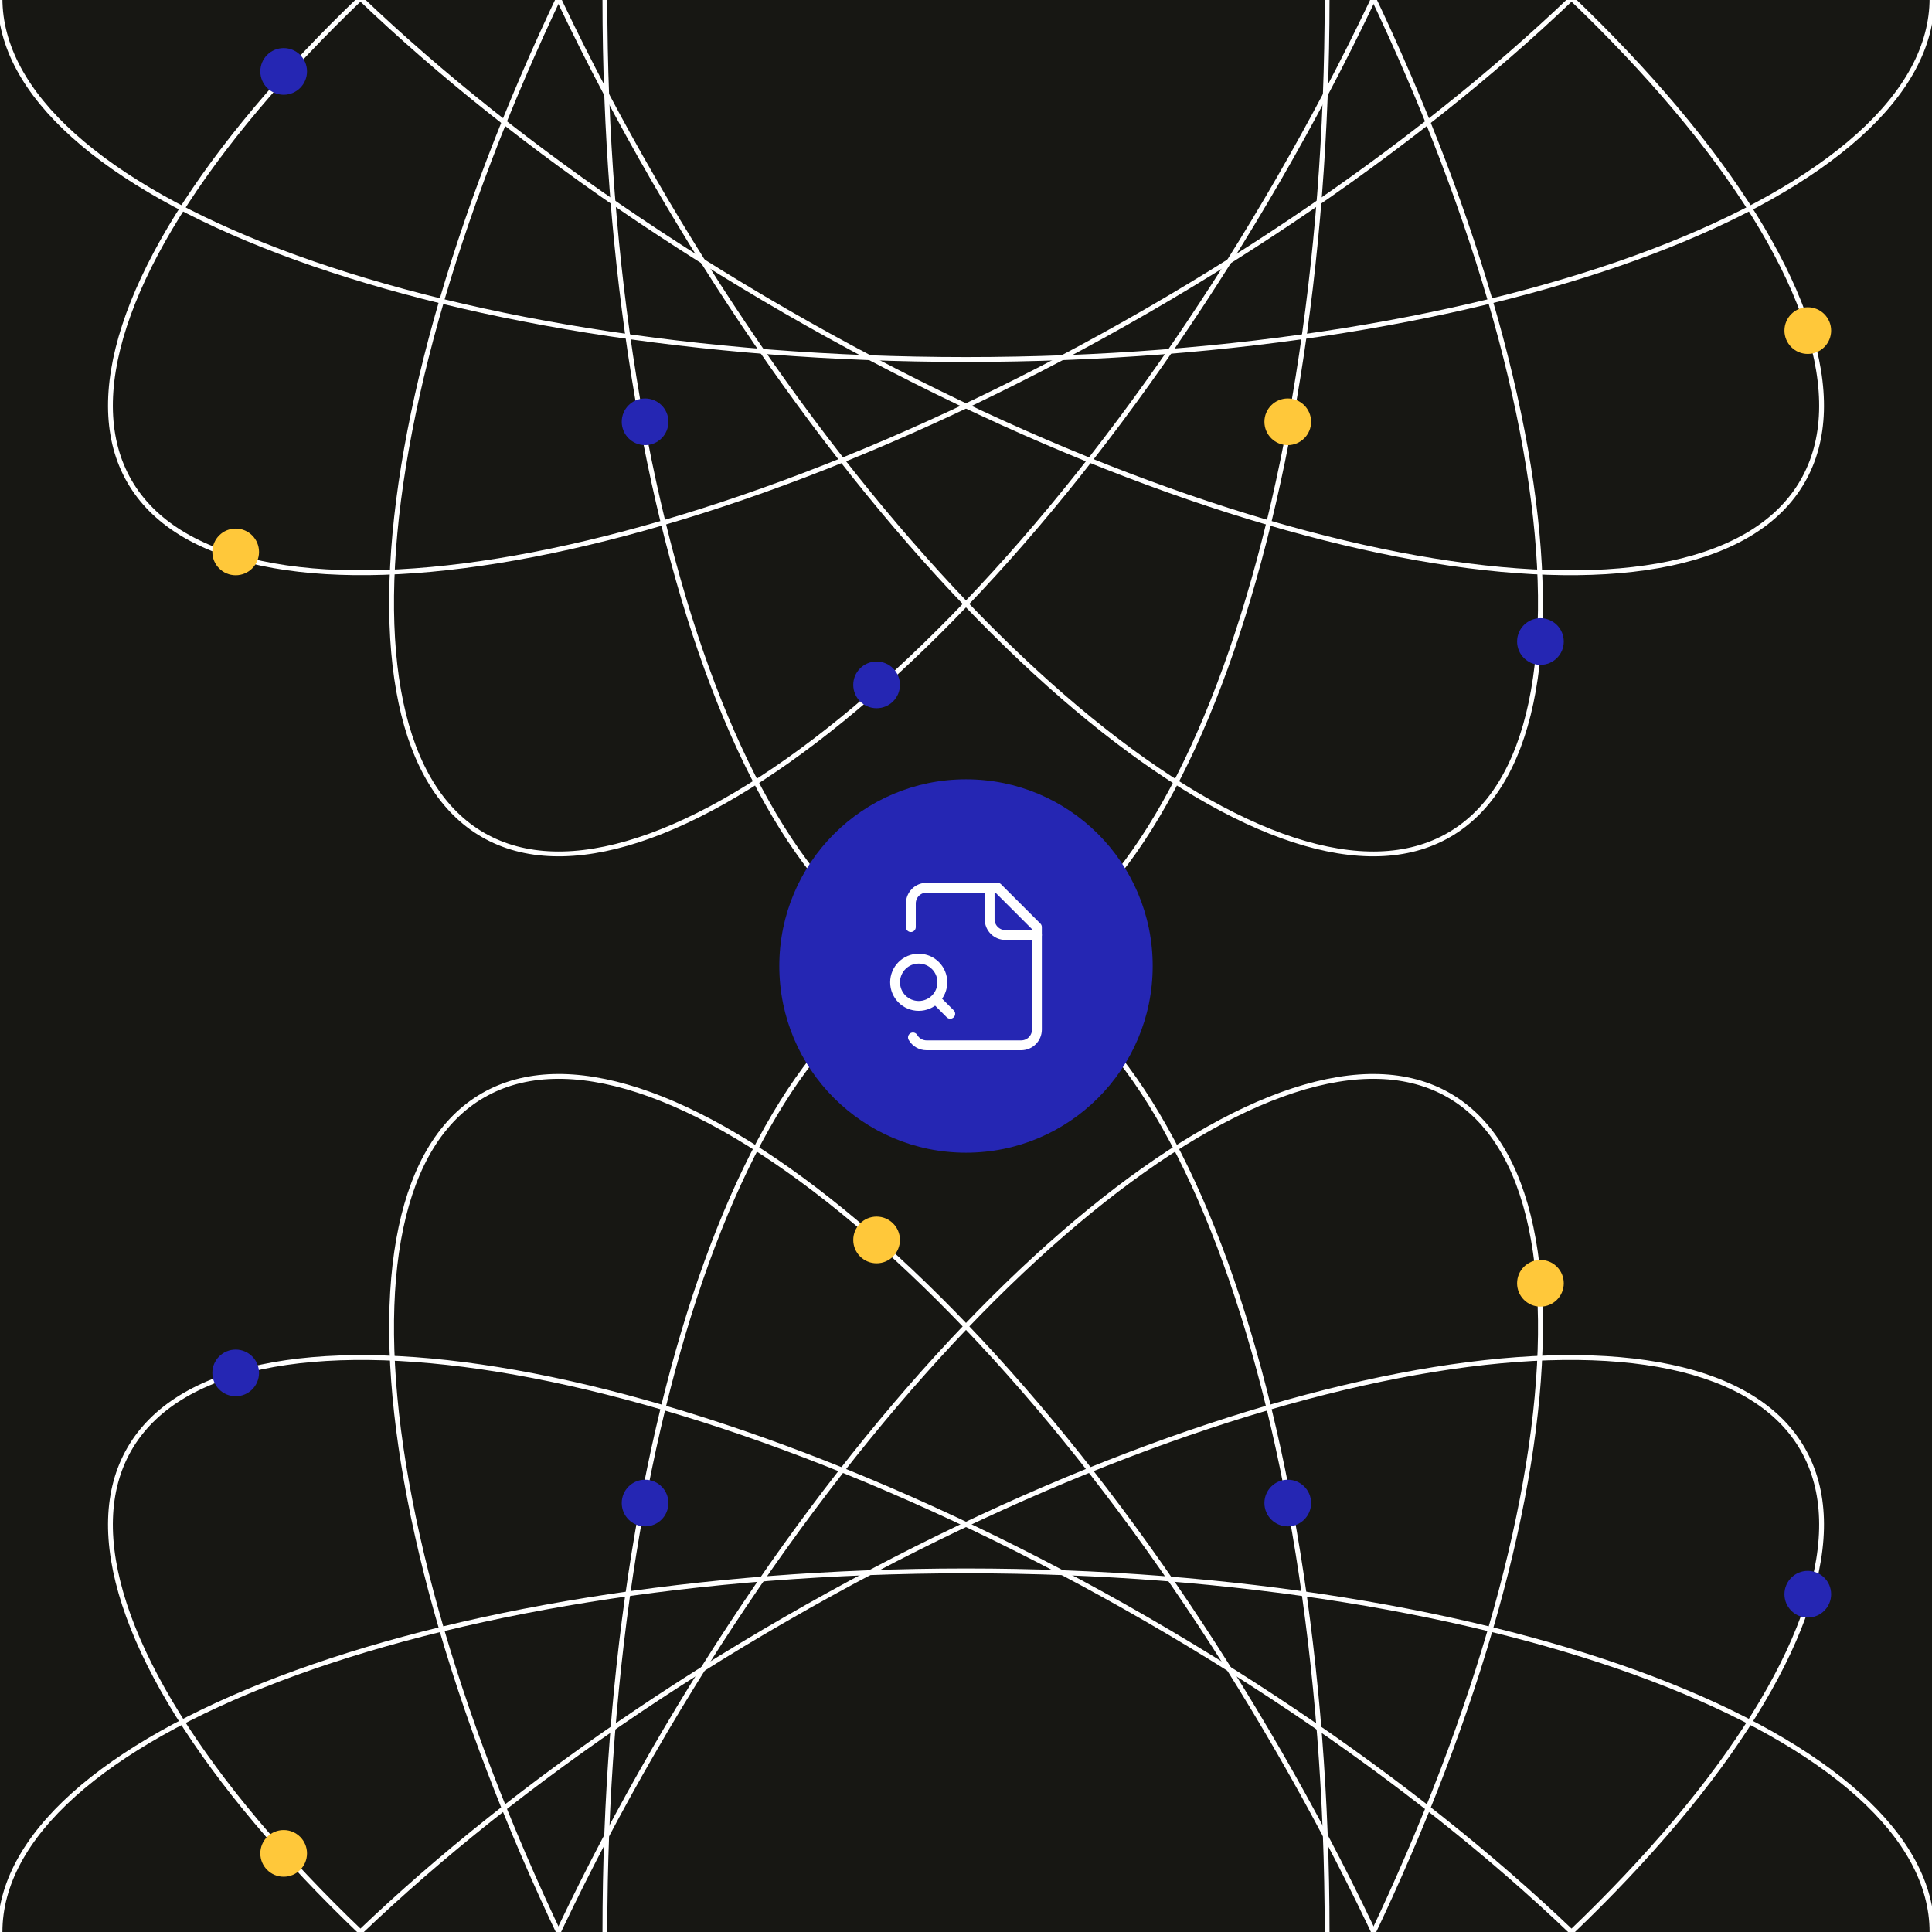
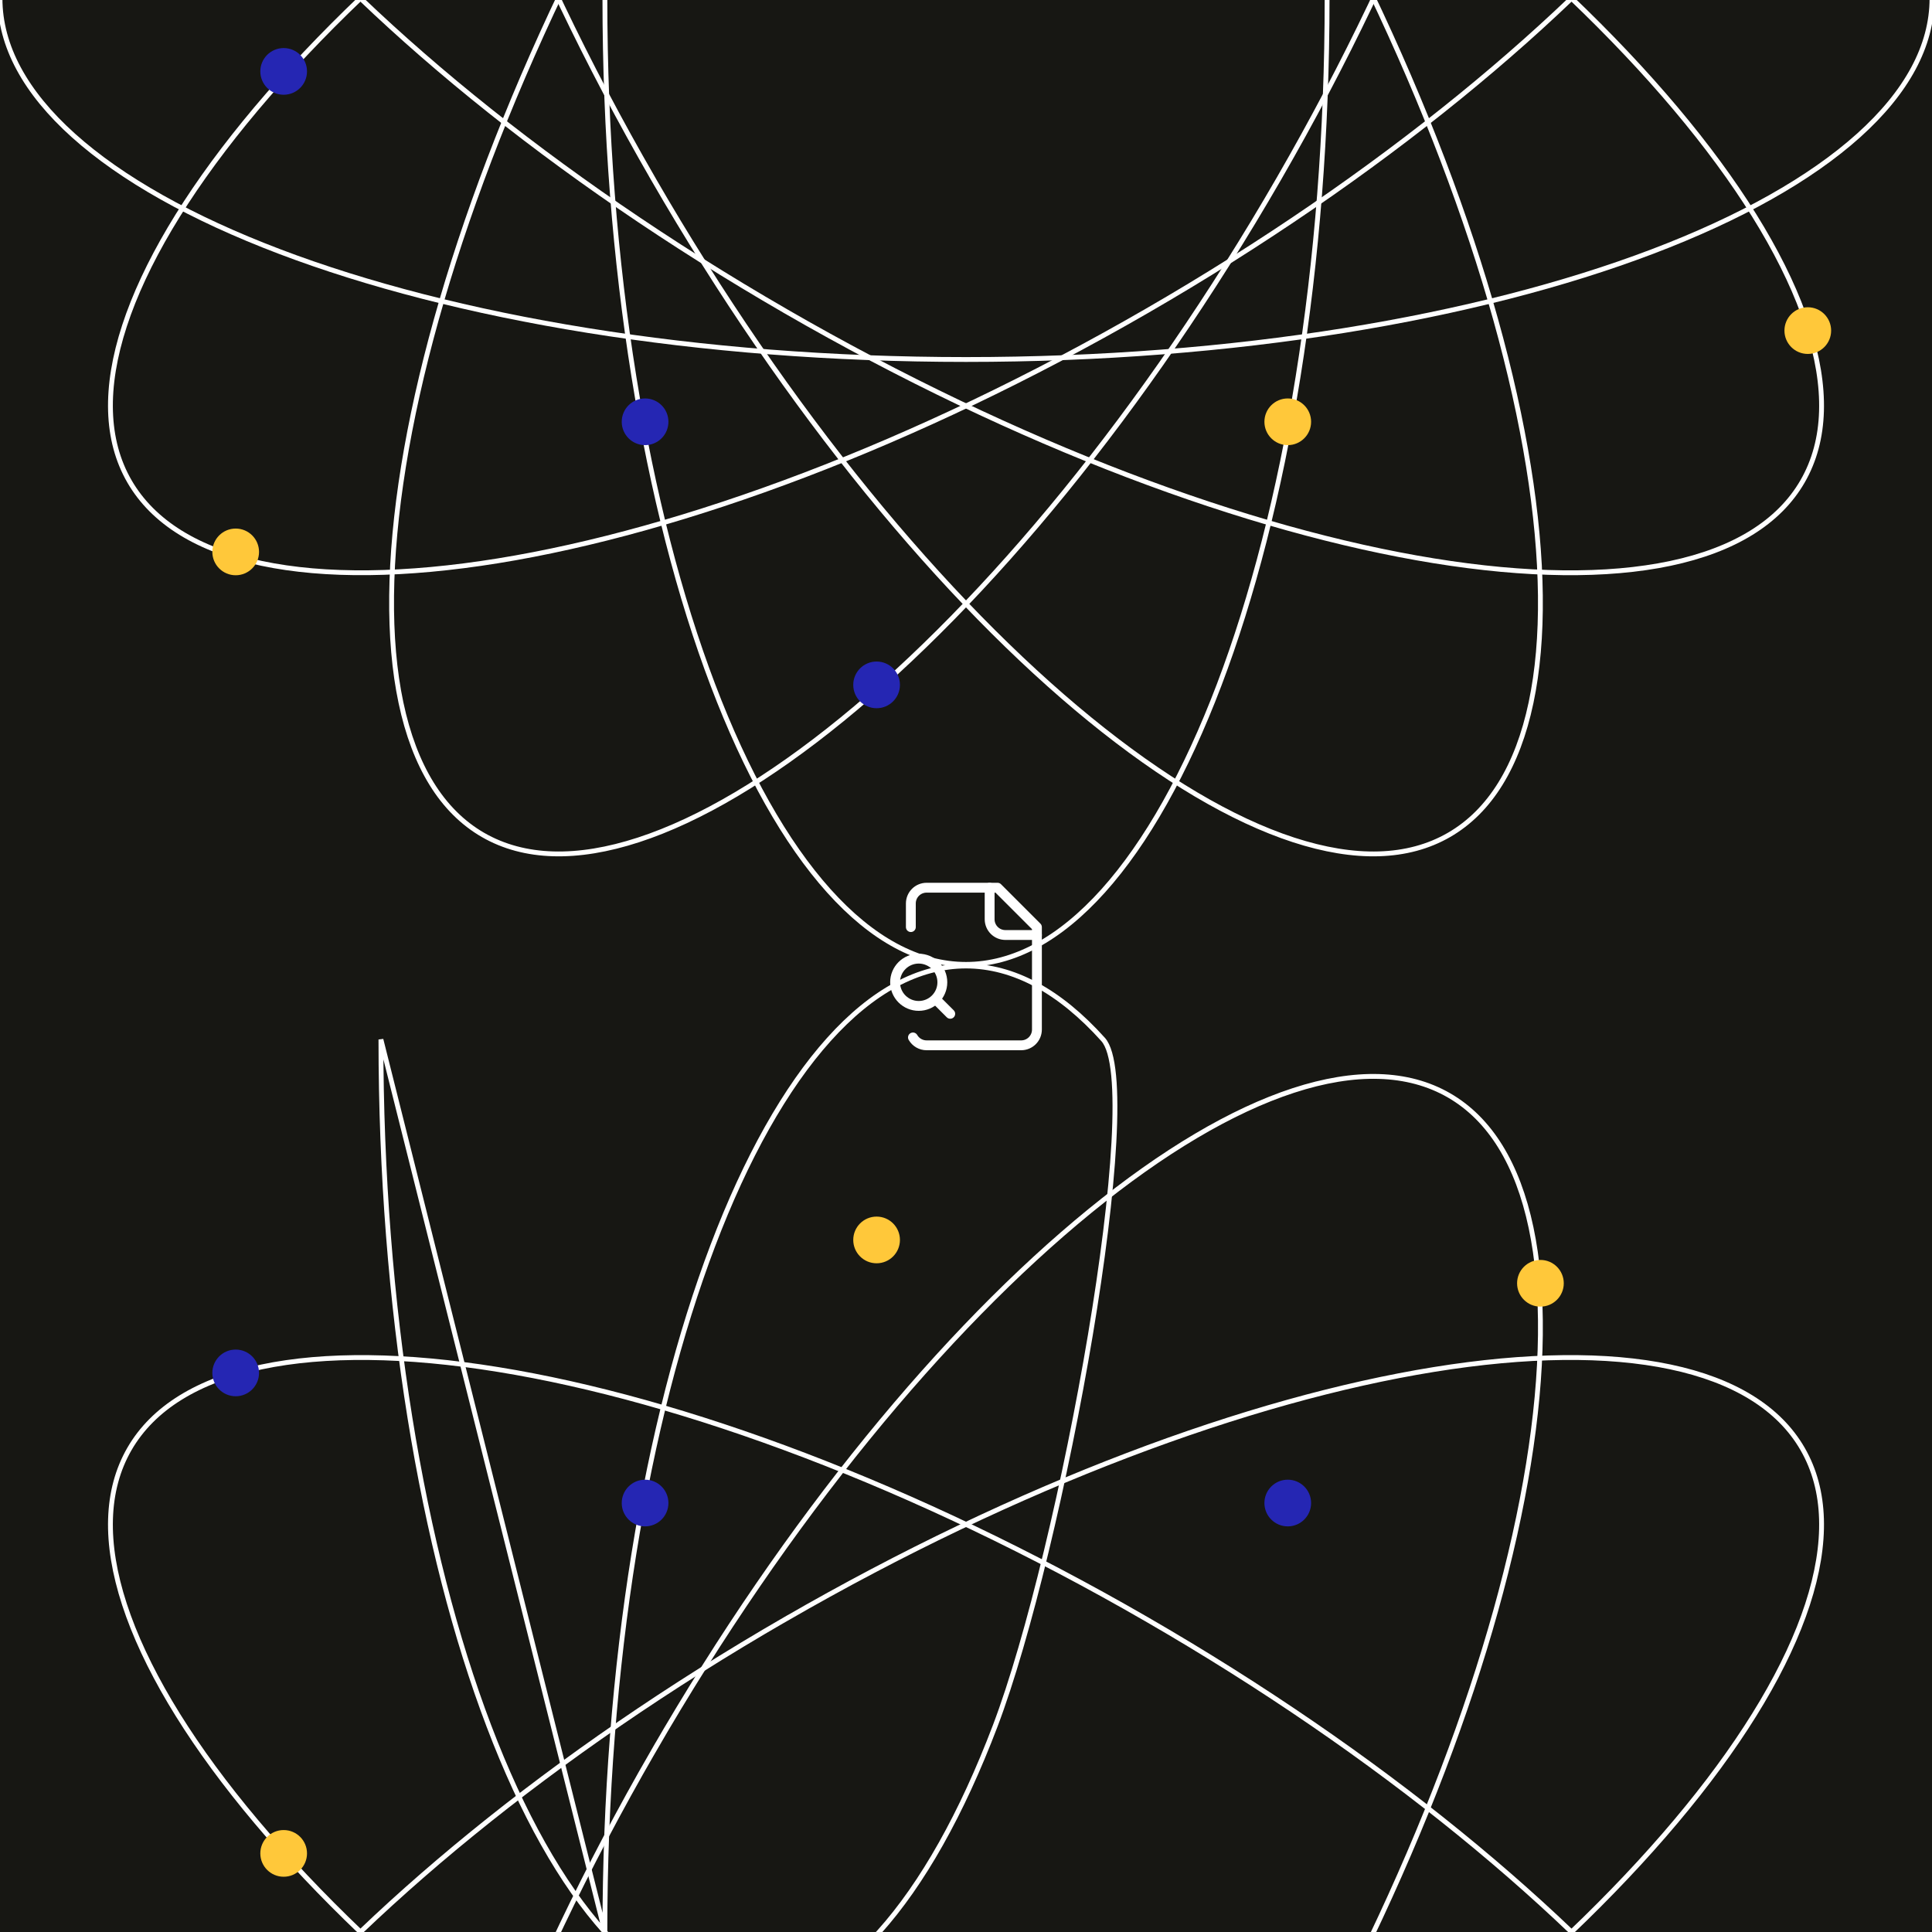
<svg xmlns="http://www.w3.org/2000/svg" id="Layer_1" data-name="Layer 1" width="1200" height="1200" viewBox="0 0 1200 1200">
  <defs>
    <style>
      .cls-1, .cls-2, .cls-3 {
        fill: none;
      }

      .cls-4 {
        fill: #171713;
      }

      .cls-2 {
        stroke-width: 3px;
      }

      .cls-2, .cls-3 {
        stroke: #fff;
      }

      .cls-5 {
        fill: #ffc83a;
      }

      .cls-3 {
        stroke-linecap: round;
        stroke-linejoin: round;
        stroke-width: 6.12px;
      }

      .cls-6 {
        fill: #2526b3;
      }

      .cls-7 {
        clip-path: url(#clippath);
      }
    </style>
    <clipPath id="clippath">
      <rect class="cls-1" width="1200" height="1200" />
    </clipPath>
  </defs>
  <rect class="cls-4" x="-1" y="-1" width="1202" height="1202" />
  <g class="cls-7">
    <g>
      <g>
-         <path class="cls-2" d="M600,1424.29c-166.8,0-317.54-25.7-426.37-67.06-54.43-20.68-98.07-45.16-127.99-72.05-29.93-26.88-45.64-55.68-45.64-85.18s15.71-58.3,45.64-85.19c29.92-26.88,73.56-51.37,127.99-72.05,108.83-41.35,259.57-67.06,426.37-67.06s317.54,25.7,426.37,67.06c54.43,20.68,98.07,45.17,127.99,72.05,29.93,26.88,45.64,55.69,45.64,85.19s-15.71,58.3-45.64,85.18c-29.92,26.88-73.56,51.37-127.99,72.05-108.83,41.36-259.57,67.06-426.37,67.06Z" />
-         <path class="cls-2" d="M375.71,1200c0-166.8,25.7-317.54,67.05-426.37,20.68-54.43,45.17-98.07,72.06-127.99,26.88-29.93,55.68-45.64,85.18-45.64s58.3,15.71,85.18,45.64c26.88,29.92,51.37,73.56,72.06,127.99,41.35,108.82,67.05,259.57,67.05,426.37s-25.7,317.54-67.05,426.37c-20.69,54.44-45.17,98.07-72.06,127.99-26.88,29.93-55.68,45.64-85.18,45.64s-58.3-15.71-85.18-45.64c-26.88-29.92-51.38-73.55-72.06-127.99-41.35-108.83-67.05-259.57-67.05-426.37Z" />
+         <path class="cls-2" d="M375.71,1200c0-166.8,25.7-317.54,67.05-426.37,20.68-54.43,45.17-98.07,72.06-127.99,26.88-29.93,55.68-45.64,85.18-45.64s58.3,15.71,85.18,45.64s-25.7,317.54-67.05,426.37c-20.69,54.44-45.17,98.07-72.06,127.99-26.88,29.93-55.68,45.64-85.18,45.64s-58.3-15.71-85.18-45.64c-26.88-29.92-51.38-73.55-72.06-127.99-41.35-108.83-67.05-259.57-67.05-426.37Z" />
        <path class="cls-2" d="M405.75,1087.83c83.4-144.45,181.04-262.15,271.26-335.72,45.14-36.8,88.16-62.35,126.4-74.82,38.25-12.47,71.04-11.68,96.6,3.07,25.55,14.75,42.63,42.76,50.95,82.12s7.71,89.39-1.6,146.87c-18.59,114.92-71.71,258.32-155.1,402.78-83.4,144.45-181.04,262.15-271.26,335.71-45.14,36.79-88.16,62.35-126.4,74.82-38.25,12.48-71.04,11.68-96.6-3.07-25.55-14.75-42.63-42.75-50.95-82.11-8.32-39.35-7.71-89.39,1.59-146.88,18.6-114.91,71.72-258.31,155.11-402.77Z" />
        <path class="cls-2" d="M487.85,1005.72c144.46-83.4,287.86-136.51,402.77-155.11,57.49-9.3,107.53-9.92,146.88-1.6,39.36,8.32,67.37,25.4,82.12,50.95s15.54,58.34,3.06,96.59c-12.47,38.24-38.01,81.27-74.82,126.4-73.56,90.22-191.26,187.85-335.71,271.25-144.46,83.4-287.86,136.51-402.77,155.11-57.49,9.3-107.52,9.92-146.88,1.6-39.36-8.32-67.36-25.41-82.11-50.96-14.75-25.55-15.55-58.35-3.07-96.59,12.47-38.25,38.03-81.27,74.82-126.4,73.56-90.23,191.26-187.86,335.71-271.26v.02Z" />
        <path class="cls-2" d="M487.85,1394.21c-144.45-83.4-262.15-181.03-335.71-271.25-36.79-45.13-62.35-88.15-74.82-126.4-12.48-38.25-11.68-71.04,3.07-96.59s42.75-42.63,82.11-50.95c39.35-8.32,89.39-7.71,146.88,1.6,114.91,18.6,258.31,71.71,402.77,155.11,144.45,83.4,262.15,181.03,335.71,271.26,36.81,45.13,62.35,88.15,74.82,126.4,12.48,38.24,11.69,71.04-3.06,96.59-14.75,25.55-42.76,42.64-82.12,50.96-39.35,8.32-89.39,7.7-146.88-1.6-114.91-18.6-258.31-71.71-402.77-155.11v-.02Z" />
-         <path class="cls-2" d="M405.75,1312.13c-83.39-144.46-136.51-287.86-155.11-402.78-9.3-57.48-9.91-107.52-1.59-146.87,8.32-39.36,25.4-67.37,50.95-82.12,25.56-14.75,58.35-15.54,96.6-3.07,38.24,12.47,81.26,38.02,126.4,74.82,90.22,73.57,187.86,191.26,271.26,335.72,83.39,144.46,136.51,287.86,155.1,402.77,9.31,57.49,9.92,107.53,1.6,146.88-8.32,39.36-25.4,67.36-50.96,82.11-25.55,14.75-58.33,15.55-96.59,3.07-38.24-12.47-81.26-38.03-126.4-74.82-90.22-73.56-187.86-191.26-271.26-335.71Z" />
      </g>
      <g>
        <path class="cls-2" d="M600,223.29c-166.8,0-317.54-25.7-426.37-67.06-54.43-20.68-98.07-45.16-127.99-72.05C15.71,57.3,0,28.5,0-1s15.71-58.3,45.64-85.19c29.92-26.88,73.56-51.37,127.99-72.05,108.83-41.35,259.57-67.06,426.37-67.06s317.54,25.7,426.37,67.06c54.43,20.68,98.07,45.17,127.99,72.05,29.93,26.88,45.64,55.69,45.64,85.19s-15.71,58.3-45.64,85.18c-29.92,26.88-73.56,51.37-127.99,72.05-108.83,41.36-259.57,67.06-426.37,67.06h0Z" />
        <path class="cls-2" d="M375.71-1c0-166.8,25.7-317.54,67.05-426.37,20.68-54.43,45.17-98.07,72.06-127.99,26.88-29.93,55.68-45.64,85.18-45.64s58.3,15.71,85.18,45.64c26.88,29.92,51.37,73.56,72.06,127.99,41.35,108.82,67.05,259.57,67.05,426.37s-25.7,317.54-67.05,426.37c-20.69,54.44-45.17,98.07-72.06,127.99-26.88,29.93-55.68,45.64-85.18,45.64s-58.3-15.71-85.18-45.64c-26.88-29.92-51.38-73.55-72.06-127.99-41.35-108.83-67.05-259.57-67.05-426.37Z" />
        <path class="cls-2" d="M405.75-113.17c83.4-144.45,181.04-262.15,271.26-335.72,45.14-36.8,88.16-62.35,126.4-74.82,38.25-12.47,71.04-11.68,96.6,3.07,25.55,14.75,42.63,42.76,50.95,82.12s7.71,89.39-1.6,146.87c-18.59,114.92-71.71,258.32-155.1,402.78-83.4,144.45-181.04,262.15-271.26,335.71-45.14,36.79-88.16,62.35-126.4,74.82-38.25,12.48-71.04,11.68-96.6-3.07-25.55-14.75-42.63-42.75-50.95-82.11-8.32-39.35-7.71-89.39,1.59-146.88,18.6-114.91,71.72-258.31,155.11-402.77h0Z" />
        <path class="cls-2" d="M487.85-195.27c144.46-83.4,287.86-136.51,402.77-155.11,57.49-9.3,107.53-9.92,146.88-1.6,39.36,8.32,67.37,25.4,82.12,50.95,14.75,25.55,15.54,58.34,3.06,96.59-12.47,38.24-38.01,81.27-74.82,126.4-73.56,90.22-191.26,187.85-335.71,271.25-144.46,83.4-287.86,136.51-402.77,155.11-57.49,9.3-107.52,9.92-146.88,1.6s-67.36-25.41-82.11-50.96-15.55-58.35-3.07-96.59c12.47-38.25,38.03-81.27,74.82-126.4C225.7-14.26,343.4-111.89,487.85-195.29v.02Z" />
        <path class="cls-2" d="M487.85,193.21C343.4,109.81,225.7,12.18,152.14-78.04c-36.79-45.13-62.35-88.15-74.82-126.4-12.48-38.25-11.68-71.04,3.07-96.59s42.75-42.63,82.11-50.95c39.35-8.32,89.39-7.71,146.88,1.6,114.91,18.6,258.31,71.71,402.77,155.11C856.6-111.87,974.3-14.25,1047.86,75.98c36.81,45.13,62.35,88.15,74.82,126.4,12.48,38.24,11.69,71.04-3.06,96.59s-42.76,42.64-82.12,50.96c-39.35,8.32-89.39,7.7-146.88-1.6-114.91-18.6-258.31-71.71-402.77-155.11h0Z" />
        <path class="cls-2" d="M405.75,111.13c-83.39-144.46-136.51-287.86-155.11-402.78-9.3-57.48-9.91-107.52-1.59-146.87,8.32-39.36,25.4-67.37,50.95-82.12,25.56-14.75,58.35-15.54,96.6-3.07,38.24,12.47,81.26,38.02,126.4,74.82,90.22,73.57,187.86,191.26,271.26,335.72,83.38,144.46,136.5,287.86,155.09,402.77,9.31,57.49,9.92,107.53,1.6,146.88-8.32,39.36-25.4,67.36-50.96,82.11-25.55,14.75-58.33,15.55-96.59,3.07-38.24-12.47-81.26-38.03-126.4-74.82-90.22-73.56-187.86-191.26-271.26-335.71h.01Z" />
      </g>
-       <circle class="cls-6" cx="600" cy="600" r="115.96" />
      <g>
        <path class="cls-3" d="M614.68,551.38v19.58c0,5.41,4.38,9.79,9.79,9.79h19.58" />
        <path class="cls-3" d="M567.05,644.37c1.74,3.02,4.96,4.89,8.45,4.89h58.76c5.41,0,9.79-4.38,9.79-9.79v-63.63s-24.47-24.47-24.47-24.47h-44.05c-5.41,0-9.79,4.38-9.79,9.79v14.68" />
        <path class="cls-3" d="M590.21,629.69l-7.34-7.34" />
        <circle class="cls-3" cx="570.63" cy="610.11" r="14.68" />
      </g>
-       <circle class="cls-6" cx="1122.85" cy="990.19" r="14.5" />
      <circle class="cls-5" cx="956.79" cy="797.07" r="14.5" />
      <circle class="cls-6" cx="799.85" cy="933.56" r="14.5" />
      <circle class="cls-5" cx="544.47" cy="770.15" r="14.5" />
      <circle class="cls-6" cx="400.67" cy="933.56" r="14.5" />
      <circle class="cls-6" cx="146.39" cy="852.74" r="14.5" />
      <circle class="cls-5" cx="176.19" cy="1151.18" r="14.5" />
      <circle class="cls-5" cx="1122.85" cy="205.34" r="14.5" />
-       <circle class="cls-6" cx="956.79" cy="398.46" r="14.5" />
      <circle class="cls-5" cx="799.85" cy="261.98" r="14.5" />
      <circle class="cls-6" cx="544.47" cy="425.39" r="14.5" />
      <circle class="cls-6" cx="400.67" cy="261.98" r="14.5" />
      <circle class="cls-5" cx="146.39" cy="342.8" r="14.5" />
      <circle class="cls-6" cx="176.19" cy="44.35" r="14.5" />
    </g>
  </g>
</svg>